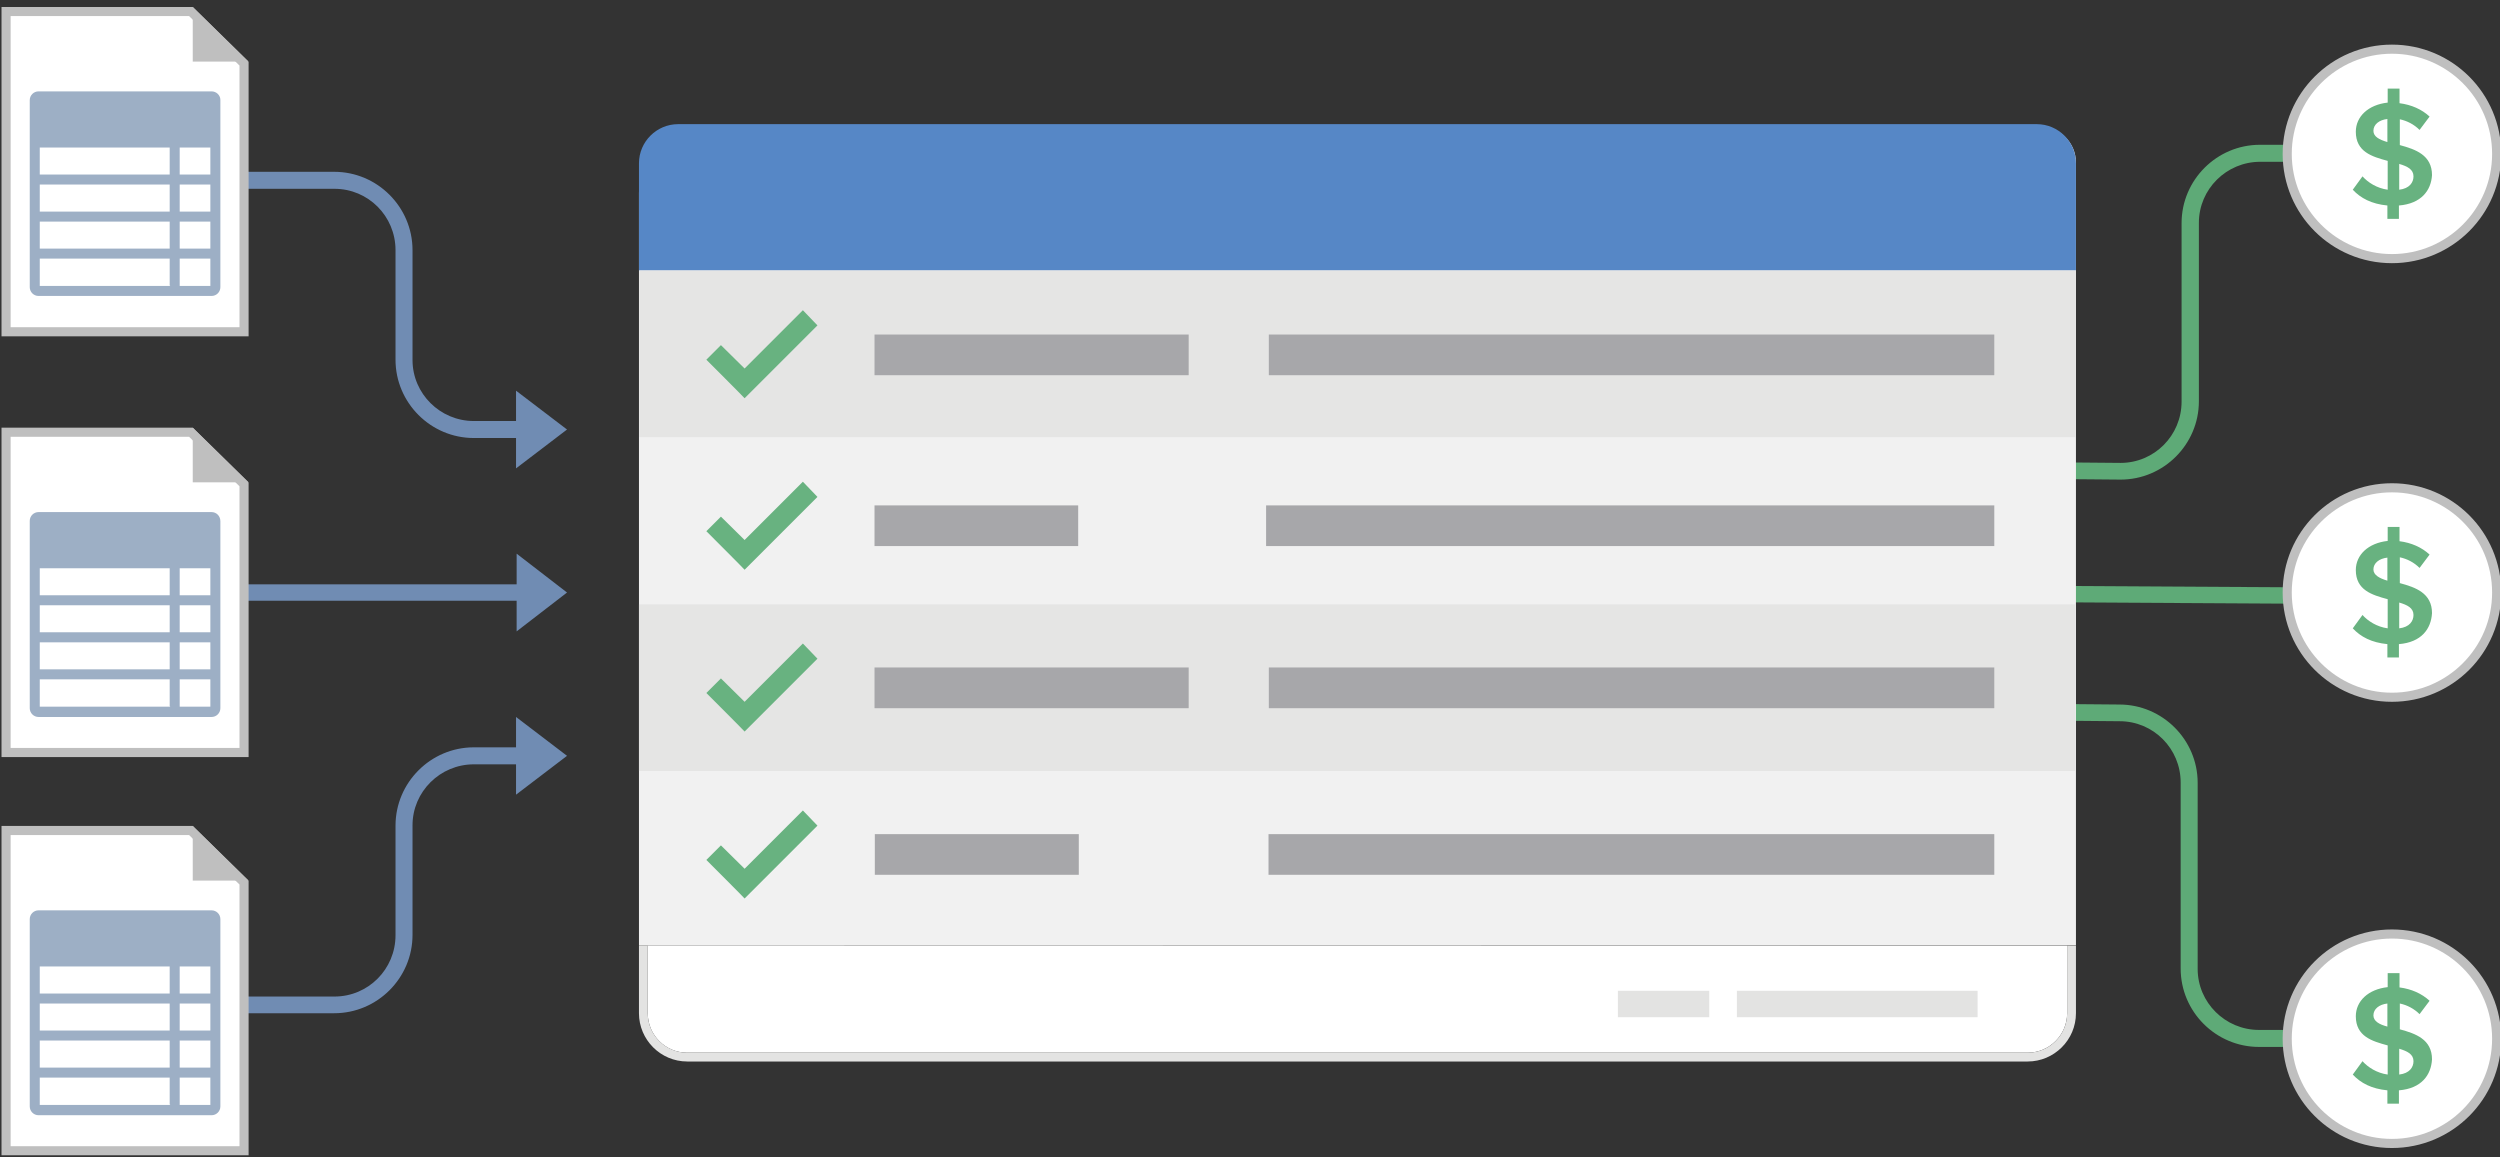
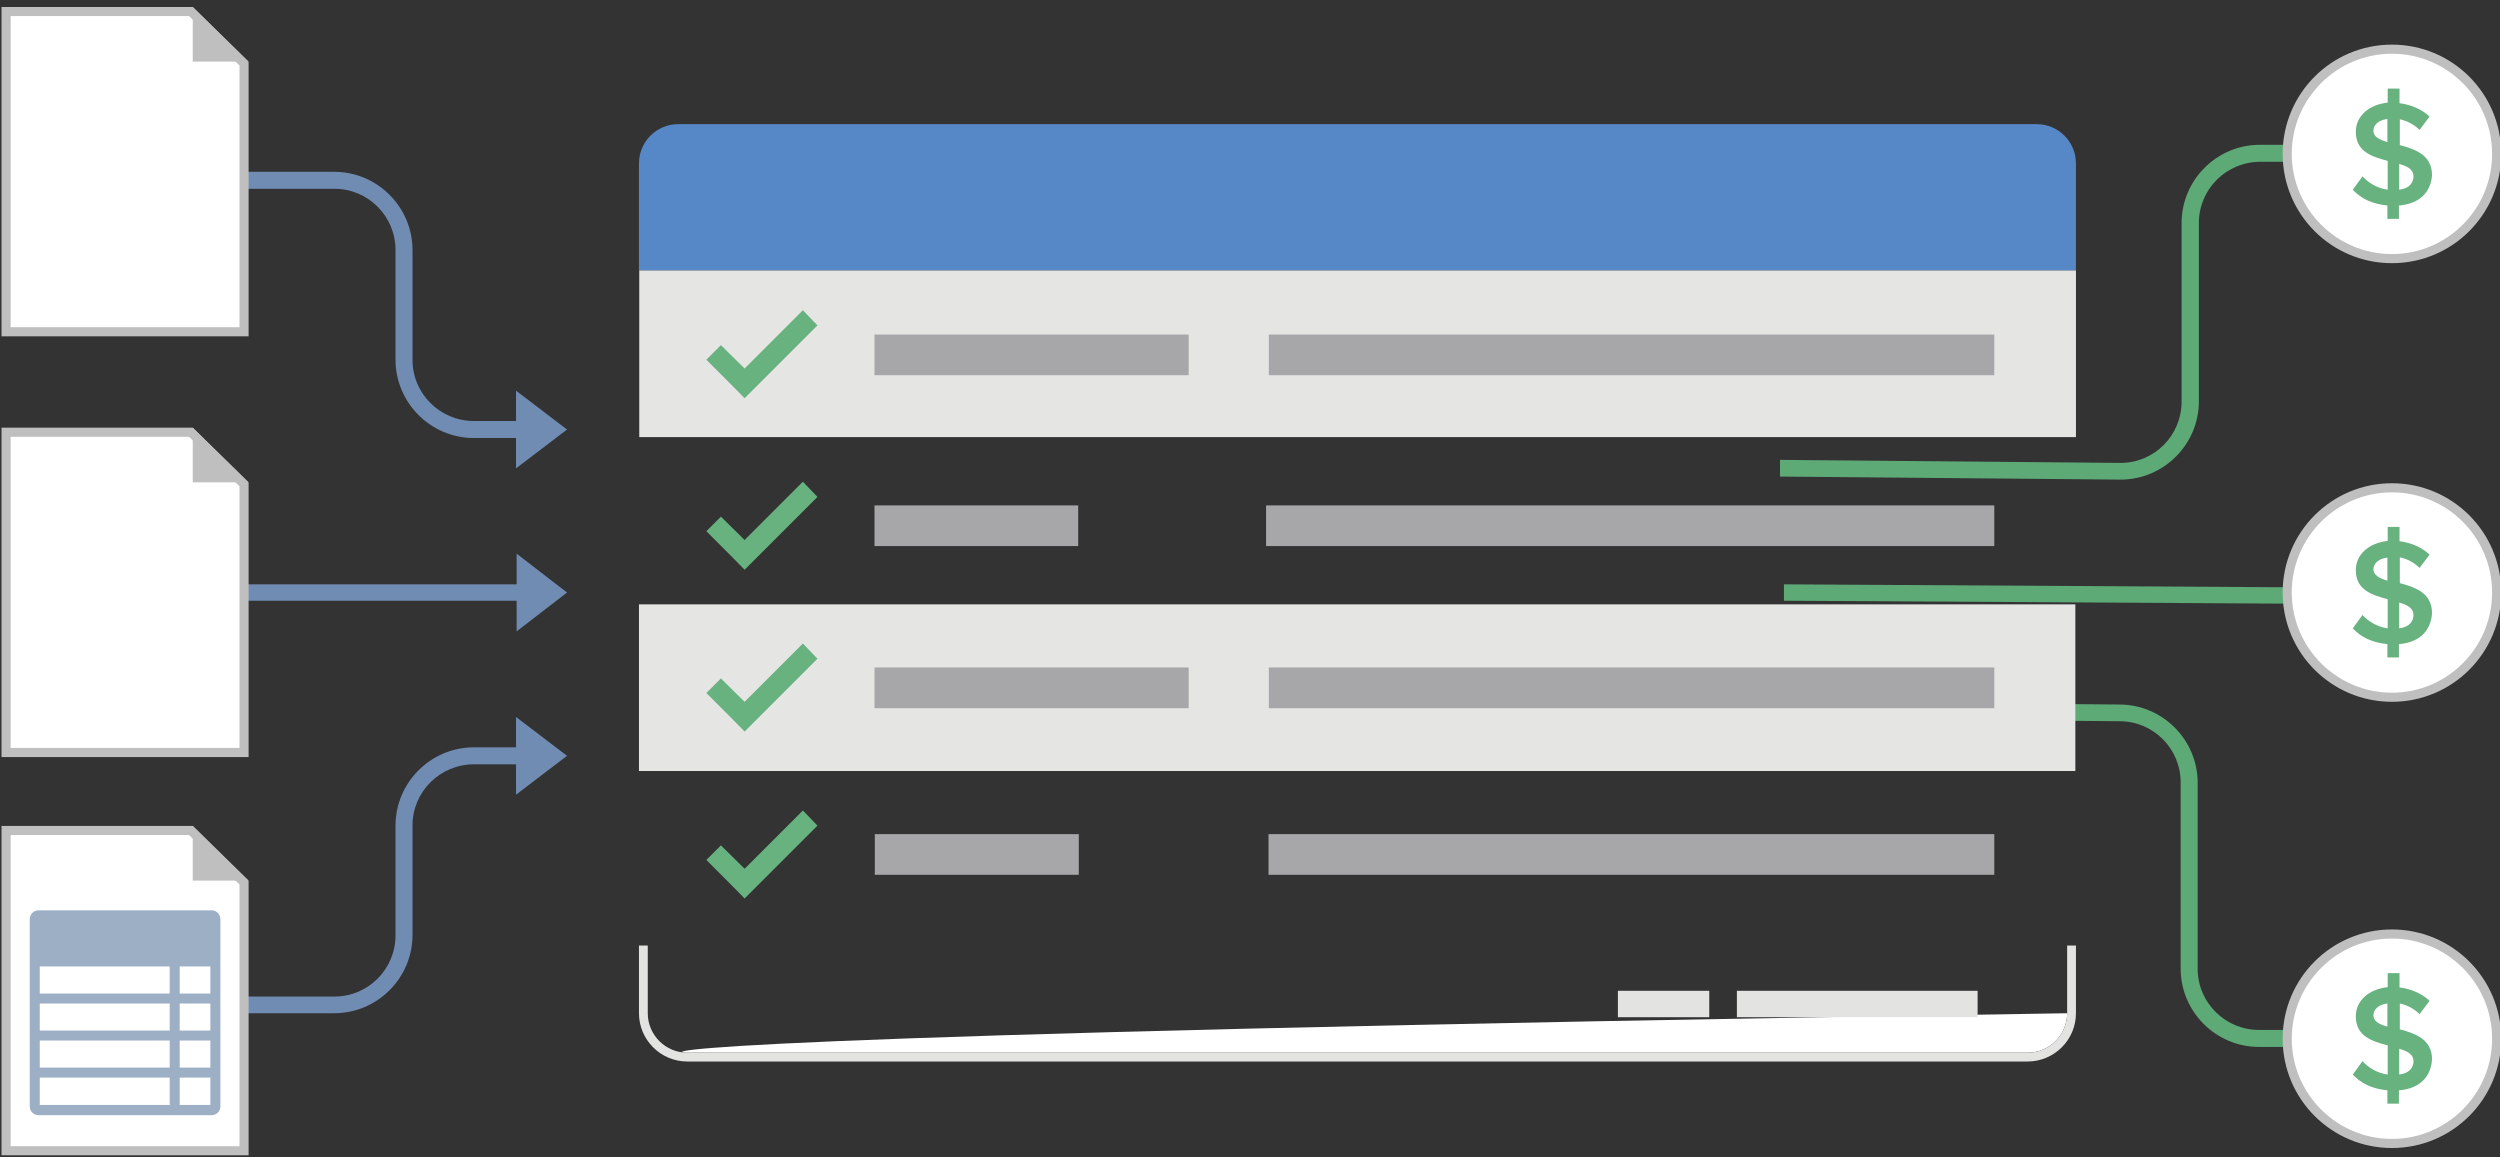
<svg xmlns="http://www.w3.org/2000/svg" version="1.1" id="Layer_1" x="0px" y="0px" width="823.6px" height="381.2px" viewBox="0 0 823.6 381.2" style="enable-background:new 0 0 823.6 381.2;" xml:space="preserve">
  <rect x="0" y="0" width="823.6" height="381.2" fill="#333333" stroke="none" />
  <style type="text/css">
	.st0{fill:#5EAA77;}
	.st1{fill:url(#SVGID_1_);}
	.st2{fill:#F1F1F1;}
	.st3{fill:#5687C6;}
	.st4{fill:#E5E5E4;}
	.st5{fill:#A7A7AA;}
	.st6{fill:#68B280;}
	.st7{fill:#FFFFFF;}
	.st8{fill:#BFBFBF;}
	.st9{fill:#E3E3E2;}
	.st10{fill:#9DAFC5;}
</style>
  <path class="st0" d="M586.1,236.6l112.2,1c11.1,0,20.1,9,20.1,20.2v61.3c0,14.2,11.6,25.8,25.8,25.8h13.9v10l16.8-12.8l-16.8-12.8  v10h-13.9c-11.1,0-20.2-9-20.2-20.1v-61.3c0-14.2-11.6-25.8-25.8-25.8l-112.1-1V236.6L586.1,236.6z M586.4,151.5l112.2,1  c11.1,0,20.1-9,20.1-20.2V73.5c0-14.2,11.6-25.8,25.8-25.8h13.9v-10l16.8,12.8l-16.8,12.8v-10h-13.8c-11.1,0-20.2,9-20.2,20.1v58.8  c0,14.2-11.6,25.8-25.8,25.8l-112.2-1V151.5z M758.6,198.9l-170.9-1v-5.4l170.9,1v-10.1l16.6,12.8L758.6,209V198.9z" />
  <linearGradient id="SVGID_1_" gradientUnits="userSpaceOnUse" x1="32" y1="795.2" x2="186.8" y2="795.2" gradientTransform="matrix(1 0 0 1 0 -600)">
    <stop offset="0" style="stop-color:#708CB3" />
    <stop offset="0.941" style="stop-color:#708CB3" />
  </linearGradient>
  <path class="st1" d="M32,328.3h78.2c11.1,0,20.1-9,20.1-20.2V272c0-14.2,11.6-25.8,25.8-25.8H170v-10l16.8,12.8L170,261.8v-10h-13.9  c-11.1,0-20.2,9-20.2,20.1V308c0,14.2-11.6,25.8-25.8,25.8H32V328.3z M32,62.2h78.2c11.1,0,20.1,9,20.1,20.2v36.1  c0,14.2,11.6,25.8,25.8,25.8H170v10l16.8-12.8L170,128.7v10h-13.9c-11.1,0-20.2-9-20.2-20.1V82.4c0-14.2-11.6-25.8-25.8-25.8H32  V62.2L32,62.2z M170.2,197.9H33.3v-5.4h136.9v-10.1l16.6,12.8L170.2,208V197.9z" />
-   <path class="st2" d="M210.5,311.5V63.6c0-12,9.8-21.8,21.9-21.8h439.8c6.5,0,11.7,5.3,11.7,11.7v257.9L210.5,311.5L210.5,311.5z" />
  <path class="st3" d="M683.9,89.1H210.5V53.8c0-7.1,5.8-12.9,12.9-12.9H671c7.1,0,12.9,5.8,12.9,12.9  C683.9,53.8,683.9,89.1,683.9,89.1z" />
  <path class="st4" d="M683.9,144H210.6V89.1h473.3V144z M683.7,254H210.5v-54.9h473.2V254z" />
  <path class="st5" d="M657,123.6H418v-13.4h239V123.6z M391.6,123.6H288.1v-13.4h103.5V123.6z M657,233.3H418v-13.4h239V233.3z   M391.6,233.3H288.1v-13.4h103.5V233.3z M657,179.9H417.1v-13.4H657V179.9z M355.2,179.9h-67.1v-13.4h67.1V179.9z M657,288.2H417.9  v-13.4H657V288.2z M355.4,288.2h-67.2v-13.4h67.2L355.4,288.2L355.4,288.2z" />
  <path class="st6" d="M232.7,118.5l4.8-4.8l7.8,7.7l19.2-19.2l4.8,5l-24,24C245.3,131.1,232.7,118.5,232.7,118.5L232.7,118.5z   M232.7,175l4.8-4.8l7.8,7.7l19.2-19.2l4.8,5l-24,24C245.3,187.6,232.7,175,232.7,175L232.7,175z M232.7,228.3l4.8-4.8l7.8,7.7  l19.2-19.2l4.8,5l-24,24C245.3,240.9,232.7,228.3,232.7,228.3L232.7,228.3z M232.7,283.3l4.8-4.8l7.8,7.7l19.2-19.2l4.8,5l-24,24  C245.3,295.9,232.7,283.3,232.7,283.3L232.7,283.3z" />
  <path class="st7" d="M788,85.2c-19,0-34.5-15.5-34.5-34.5S769,16.2,788,16.2s34.5,15.5,34.5,34.5C822.5,69.8,807,85.2,788,85.2z" />
  <path class="st8" d="M788,17.7c18.2,0,33,14.8,33,33s-14.8,33-33,33s-33-14.8-33-33S769.8,17.7,788,17.7 M788,14.7  c-19.9,0-36,16.1-36,36s16.1,36,36,36s36-16.1,36-36S807.9,14.7,788,14.7z" />
  <path class="st6" d="M790.3,67.7v4.4h-3.8v-4.4c-5.2-0.5-8.8-2.4-11.4-5.2l3.2-4.4c1.8,2,4.7,3.9,8.3,4.4V53  c-5.2-1.4-10.5-3-10.5-9.6c0-5,4.1-8.9,10.5-9.6v-4.6h3.9V34c3.9,0.5,7.3,2,9.9,4.4l-3.3,4.4c-1.8-1.8-4.1-3-6.5-3.5v8.5  c5.2,1.4,10.6,3.3,10.6,9.9C800.9,62.7,797.7,67.1,790.3,67.7z M786.5,46.8v-7.6c-2.7,0.3-4.6,1.8-4.6,3.9  C781.9,45,783.8,46,786.5,46.8z M795.1,58.1c0-2.3-2-3.3-4.7-4.1v8.5C793.8,62.1,795.1,60.1,795.1,58.1z" />
  <path class="st7" d="M788,376.7c-19,0-34.5-15.5-34.5-34.5s15.5-34.5,34.5-34.5s34.5,15.5,34.5,34.5S807,376.7,788,376.7z" />
  <path class="st8" d="M788,309.2c18.2,0,33,14.8,33,33s-14.8,33-33,33s-33-14.8-33-33S769.8,309.2,788,309.2 M788,306.2  c-19.9,0-36,16.1-36,36s16.1,36,36,36s36-16.1,36-36S807.9,306.2,788,306.2z" />
  <path class="st6" d="M790.3,359.2v4.4h-3.8v-4.4c-5.2-0.5-8.8-2.4-11.4-5.2l3.2-4.4c1.8,2,4.7,3.9,8.3,4.4v-9.6  c-5.2-1.4-10.5-3-10.5-9.6c0-5,4.1-8.9,10.5-9.6v-4.6h3.9v4.7c3.9,0.5,7.3,2,9.9,4.4l-3.3,4.4c-1.8-1.8-4.1-3-6.5-3.5v8.5  c5.2,1.4,10.6,3.3,10.6,9.9C800.9,354.2,797.7,358.6,790.3,359.2L790.3,359.2z M786.5,338.2v-7.6c-2.7,0.3-4.6,1.8-4.6,3.9  C781.9,336.4,783.8,337.5,786.5,338.2z M795.1,349.6c0-2.3-2-3.3-4.7-4.1v8.5C793.8,353.6,795.1,351.6,795.1,349.6z" />
  <path class="st7" d="M788,229.7c-19,0-34.5-15.5-34.5-34.5s15.5-34.5,34.5-34.5s34.5,15.5,34.5,34.5S807,229.7,788,229.7z" />
  <path class="st8" d="M788,162.2c18.2,0,33,14.8,33,33s-14.8,33-33,33s-33-14.8-33-33S769.8,162.2,788,162.2 M788,159.2  c-19.9,0-36,16.1-36,36s16.1,36,36,36s36-16.1,36-36S807.9,159.2,788,159.2z" />
  <path class="st6" d="M790.3,212.2v4.4h-3.8v-4.4c-5.2-0.5-8.8-2.4-11.4-5.2l3.2-4.4c1.8,2,4.7,3.9,8.3,4.4v-9.6  c-5.2-1.4-10.5-3-10.5-9.6c0-5,4.1-8.9,10.5-9.6v-4.6h3.9v4.7c3.9,0.5,7.3,2,9.9,4.4l-3.3,4.4c-1.8-1.8-4.1-3-6.5-3.5v8.5  c5.2,1.4,10.6,3.3,10.6,9.9C800.9,207.2,797.7,211.6,790.3,212.2L790.3,212.2z M786.5,191.3v-7.6c-2.7,0.3-4.6,1.8-4.6,3.9  C781.9,189.4,783.8,190.5,786.5,191.3L786.5,191.3z M795.1,202.6c0-2.3-2-3.3-4.7-4.1v8.5C793.8,206.6,795.1,204.6,795.1,202.6z" />
  <g>
-     <path class="st7" d="M226.4,346.8H668c7.1,0,13-5.8,13-13v-22.3H213.4v22.3C213.4,341,219.2,346.8,226.4,346.8z" />
+     <path class="st7" d="M226.4,346.8H668c7.1,0,13-5.8,13-13v-22.3v22.3C213.4,341,219.2,346.8,226.4,346.8z" />
    <path class="st9" d="M572.2,326.4h79.3v8.7h-79.3V326.4z M533,326.4h30.1v8.7H533V326.4z" />
    <path class="st9" d="M681,311.5v22.3c0,7.1-5.8,13-13,13H226.4c-7.1,0-13-5.8-13-13v-22.3h-2.9v22.3c0,8.7,7.1,15.9,15.9,15.9H668   c8.7,0,15.9-7.1,15.9-15.9v-22.3H681z" />
  </g>
  <g>
    <path class="st7" d="M2,248V142.4h60.9l17.5,17.3V248H2z" />
    <path class="st8" d="M62.3,143.9l16.6,16.3v86.2H3.5V143.9H62.3 M63.5,140.9h-63v108.5h81.4V159L63.5,140.9z" />
    <path class="st7" d="M11,187.2h59.5V236H11V187.2z" />
-     <path class="st10" d="M69.7,168.7h-57c-1.6,0-2.9,1.3-2.9,2.9v61.7c0,1.6,1.3,2.9,2.9,2.9h57c1.6,0,2.9-1.3,2.9-2.9v-61.6   C72.6,170,71.3,168.7,69.7,168.7L69.7,168.7z M59.2,187.2h10.1v8.9H59.2C59.2,196.1,59.2,187.2,59.2,187.2z M59.2,199.4h10.1v8.9   H59.2C59.2,208.3,59.2,199.4,59.2,199.4z M69.3,211.6v8.9H59.2v-8.9C59.2,211.6,69.3,211.6,69.3,211.6z M13.1,187.2h42.8v8.9H13.1   C13.1,196.1,13.1,187.2,13.1,187.2z M13.1,199.4h42.8v8.9H13.1C13.1,208.3,13.1,199.4,13.1,199.4z M55.9,211.6v8.9H13.1v-8.9   C13.1,211.6,55.9,211.6,55.9,211.6z M13.1,232.8v-9h42.8v8.8l0.2,0.2H13.1z M59.2,232.8v-9h10.1v9   C69.3,232.8,59.2,232.8,59.2,232.8z" />
    <path class="st8" d="M63.5,140.9v18h18.4L63.5,140.9z" />
  </g>
  <g>
    <path class="st7" d="M2,379.2V273.6h60.9l17.5,17.3v88.3H2z" />
    <path class="st8" d="M62.3,275.1l16.6,16.3v86.2H3.5V275.1H62.3 M63.5,272.1h-63v108.5h81.4v-90.4L63.5,272.1z" />
    <path class="st7" d="M11.5,316.1H71v48.8H11.5V316.1z" />
    <path class="st10" d="M69.7,299.9h-57c-1.6,0-2.9,1.3-2.9,2.9v61.7c0,1.6,1.3,2.9,2.9,2.9h57c1.6,0,2.9-1.3,2.9-2.9v-61.7   C72.6,301.2,71.3,299.9,69.7,299.9z M59.2,318.4h10.1v8.9H59.2C59.2,327.3,59.2,318.4,59.2,318.4z M59.2,330.6h10.1v8.9H59.2   C59.2,339.5,59.2,330.6,59.2,330.6z M69.3,342.8v8.9H59.2v-8.9C59.2,342.8,69.3,342.8,69.3,342.8z M13.1,318.4h42.8v8.9H13.1   C13.1,327.3,13.1,318.4,13.1,318.4z M13.1,330.6h42.8v8.9H13.1C13.1,339.5,13.1,330.6,13.1,330.6z M55.9,342.8v8.9H13.1v-8.9   C13.1,342.8,55.9,342.8,55.9,342.8z M13.1,364v-9h42.8v8.8l0.2,0.2C56.1,364,13.1,364,13.1,364z M59.2,364v-9h10.1v9   C69.3,364,59.2,364,59.2,364z" />
    <path class="st8" d="M63.5,272.1v18h18.4L63.5,272.1z" />
  </g>
  <g>
    <path class="st7" d="M2,109.4V3.8h60.9l17.5,17.3v88.3H2z" />
    <path class="st8" d="M62.3,5.3l16.6,16.3v86.2H3.5V5.3H62.3 M63.5,2.3h-63v108.5h81.4V20.4C81.9,20.4,63.5,2.3,63.5,2.3z" />
    <path class="st7" d="M9.8,45.4h59.5v48.8H9.8V45.4z" />
-     <path class="st10" d="M69.7,30.1h-57c-1.6,0-2.9,1.3-2.9,2.9v61.6c0,1.6,1.3,2.9,2.9,2.9h57c1.6,0,2.9-1.3,2.9-2.9V32.9   C72.6,31.4,71.3,30.1,69.7,30.1z M59.2,48.6h10.1v8.9H59.2V48.6z M59.2,60.8h10.1v8.9H59.2C59.2,69.7,59.2,60.8,59.2,60.8z    M69.3,73v8.9H59.2V73H69.3z M13.1,48.6h42.8v8.9H13.1V48.6z M13.1,60.8h42.8v8.9H13.1C13.1,69.7,13.1,60.8,13.1,60.8z M55.9,73   v8.9H13.1V73H55.9z M13.1,94.2v-9h42.8V94l0.2,0.2C56.1,94.2,13.1,94.2,13.1,94.2z M59.2,94.2v-9h10.1v9   C69.3,94.2,59.2,94.2,59.2,94.2z" />
    <path class="st8" d="M63.5,2.3v18h18.4L63.5,2.3z" />
  </g>
</svg>